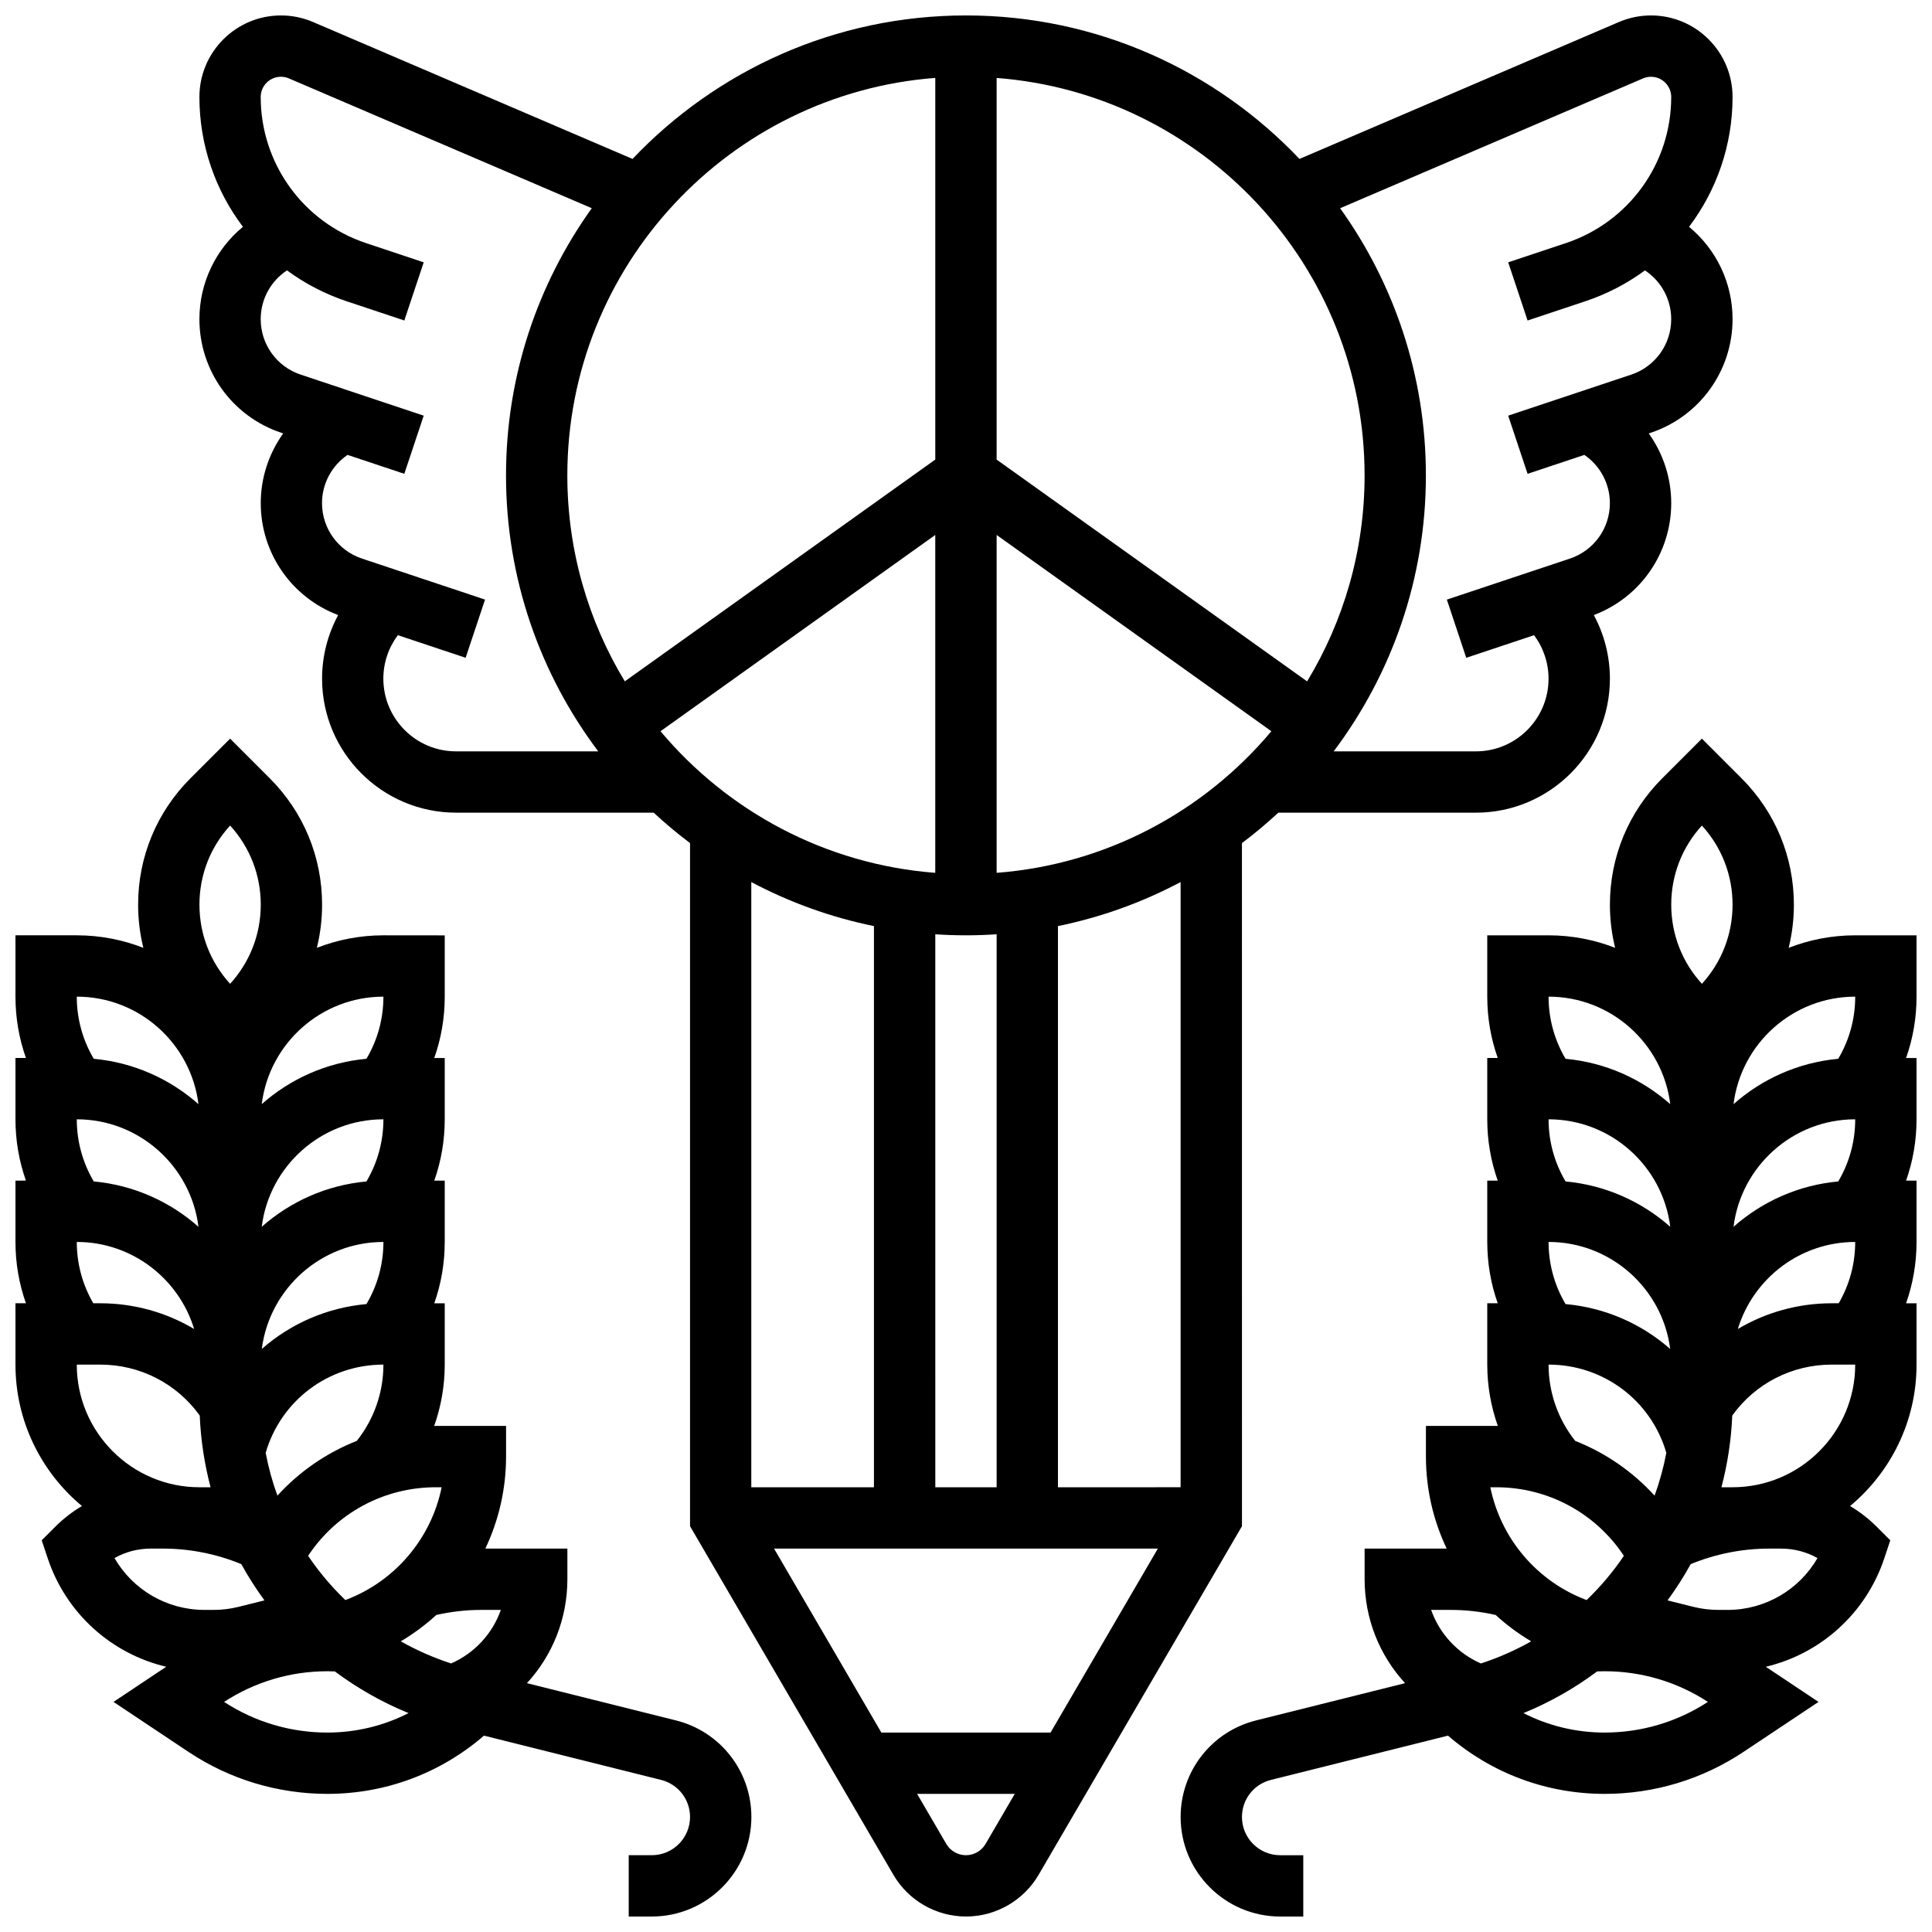
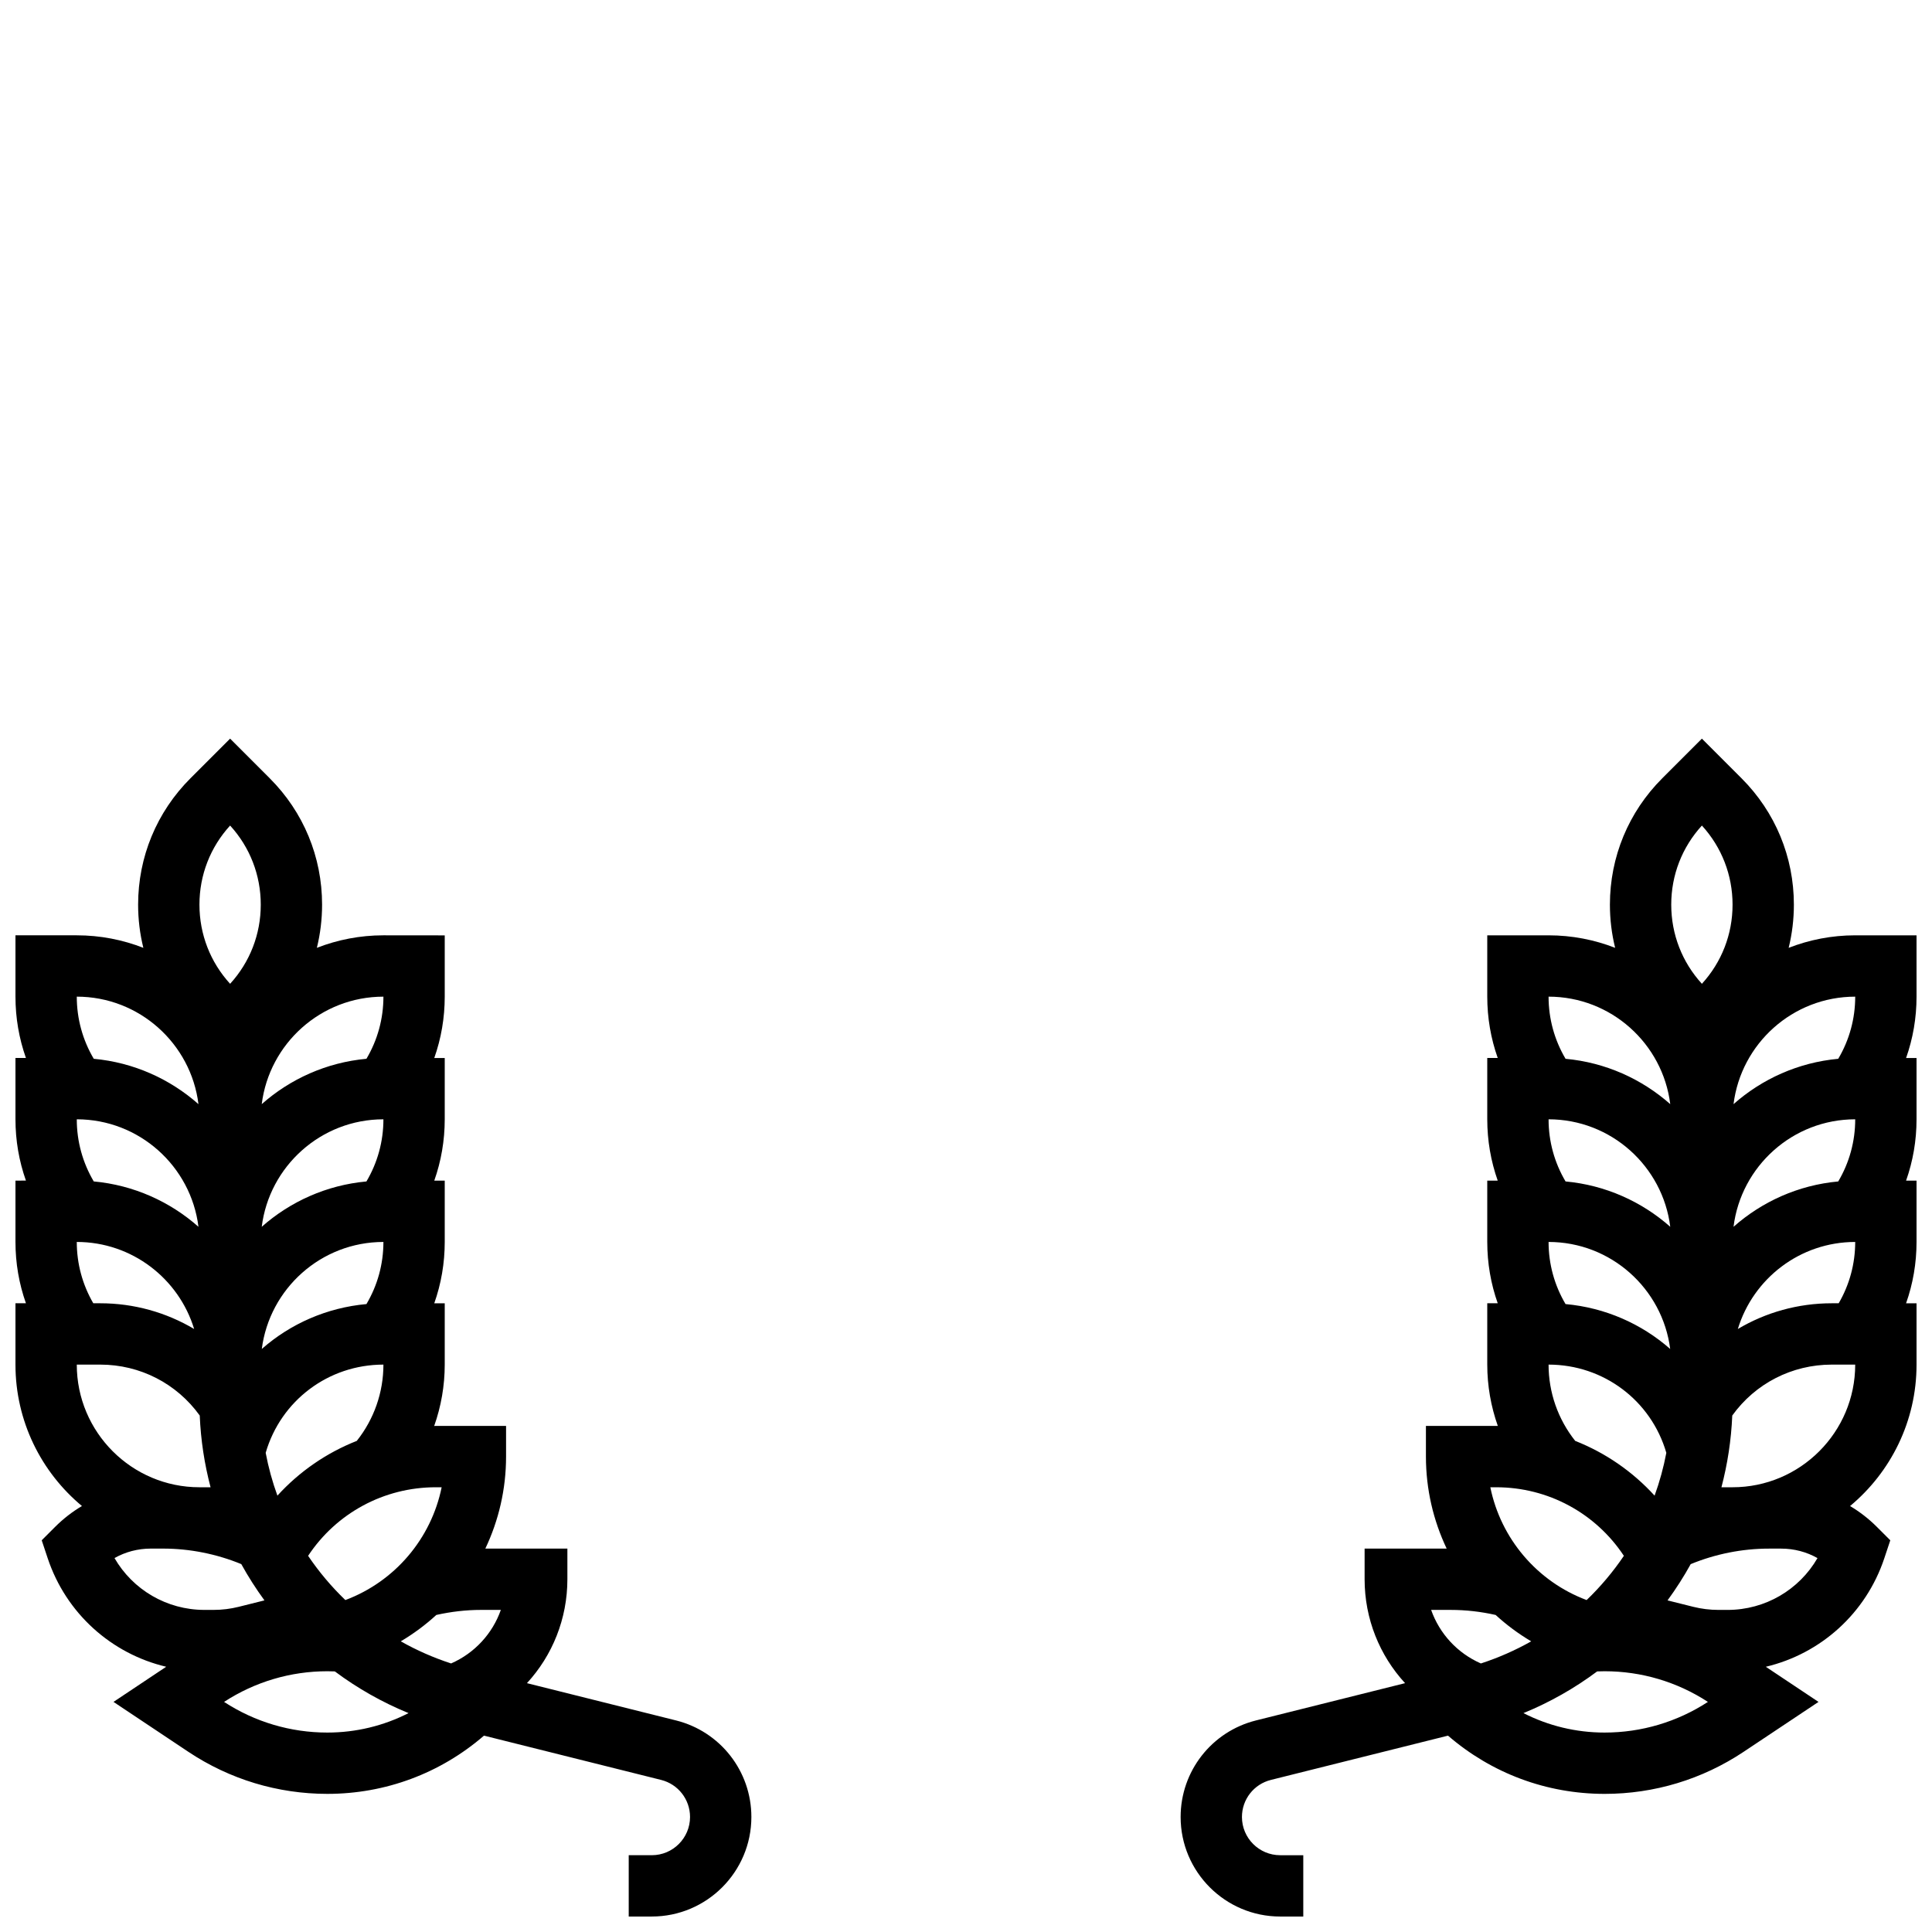
<svg xmlns="http://www.w3.org/2000/svg" width="800px" height="800px" version="1.1" viewBox="144 144 512 512">
  <defs>
    <clipPath id="c">
-       <path d="m196 148.09h408v503.81h-408z" />
-     </clipPath>
+       </clipPath>
    <clipPath id="b">
      <path d="m148.09 339h195.91v312.9h-195.91z" />
    </clipPath>
    <clipPath id="a">
      <path d="m456 339h195.9v312.9h-195.9z" />
    </clipPath>
  </defs>
  <g>
    <g clip-path="url(#c)">
-       <path d="m473.13 367.43c3.352-2.523 6.566-5.219 9.641-8.062h52.367c19.574-0.004 35.504-15.93 35.504-35.508 0-5.965-1.5-11.738-4.262-16.859 12.312-4.656 20.512-16.402 20.512-29.66 0-6.769-2.172-13.191-5.957-18.477l0.508-0.168c12.98-4.332 21.703-16.43 21.703-30.113 0-9.703-4.379-18.574-11.531-24.473 7.309-9.672 11.531-21.656 11.531-34.41 0-11.914-9.695-21.609-21.609-21.609-2.941 0-5.809 0.59-8.512 1.746l-84.652 36.281c-22.23-23.41-53.625-38.027-88.375-38.027s-66.148 14.617-88.371 38.027l-84.656-36.281c-2.707-1.156-5.57-1.746-8.512-1.746-11.918 0-21.613 9.695-21.613 21.609 0 12.754 4.223 24.738 11.531 34.41-7.152 5.898-11.531 14.773-11.531 24.473 0 13.684 8.723 25.781 21.699 30.109l0.508 0.168c-3.781 5.289-5.953 11.707-5.953 18.48 0 13.258 8.199 25.004 20.516 29.66-2.766 5.121-4.266 10.898-4.266 16.859 0 19.578 15.93 35.504 35.508 35.504h52.367c3.074 2.848 6.289 5.543 9.641 8.062v181.03l53.895 92.391c3.973 6.816 11.344 11.051 19.238 11.051 7.891 0 15.262-4.234 19.238-11.051l53.895-92.391zm-124 186.96h101.72l-28.441 48.754h-44.84zm50.863-162.52c2.731 0 5.438-0.098 8.125-0.277v146.55h-16.25l-0.004-146.55c2.688 0.18 5.394 0.277 8.129 0.277zm24.375 146.27v-148.72c11.504-2.344 22.418-6.32 32.504-11.664v160.38zm-16.25-162.83v-89.539l72.812 52.012c-17.758 21.168-43.645 35.297-72.812 37.527zm171.3-210.53c0.672-0.289 1.383-0.434 2.113-0.434 2.953 0 5.359 2.402 5.359 5.359 0 17.594-11.215 33.152-27.906 38.715l-15.297 5.098 5.137 15.418 15.297-5.098c5.777-1.926 11.082-4.711 15.801-8.18 4.277 2.812 6.965 7.617 6.965 12.93 0 6.676-4.254 12.578-10.59 14.691l-32.613 10.871 5.141 15.418 15.043-5.016c4.18 2.852 6.766 7.613 6.766 12.789 0 6.676-4.254 12.578-10.59 14.691l-32.613 10.871 5.141 15.418 17.969-5.988c2.469 3.301 3.84 7.332 3.84 11.531 0 10.617-8.637 19.254-19.254 19.254h-37.691c15.336-20.387 24.441-45.715 24.441-73.133 0-26.383-8.43-50.832-22.73-70.805zm-73.789 105.2c0 19.965-5.566 38.648-15.23 54.59l-82.281-58.773v-101.14c54.465 4.16 97.512 49.812 97.512 105.33zm-113.77-105.33v101.14l-82.281 58.773c-9.66-15.941-15.23-34.629-15.23-54.59 0-55.516 43.047-101.17 97.512-105.33zm-146.27 159.21c0-4.199 1.371-8.23 3.84-11.531l17.969 5.988 5.141-15.418-32.609-10.871c-6.336-2.109-10.594-8.012-10.594-14.688 0-5.176 2.59-9.938 6.766-12.789l15.043 5.016 5.141-15.418-32.609-10.875c-6.336-2.109-10.59-8.016-10.59-14.691 0-5.312 2.688-10.117 6.965-12.93 4.719 3.473 10.023 6.254 15.801 8.184l15.297 5.098 5.137-15.418-15.293-5.098c-16.691-5.566-27.906-21.125-27.906-38.719 0-2.953 2.402-5.359 5.359-5.359 0.73 0 1.441 0.145 2.109 0.434l80.27 34.402c-14.301 19.973-22.73 44.422-22.73 70.805 0 27.418 9.102 52.746 24.441 73.133h-37.691c-10.617 0-19.254-8.637-19.254-19.254zm73.453 13.922 72.812-52.012v89.539c-29.164-2.231-55.051-16.359-72.812-37.527zm56.562 51.637v148.72h-32.504v-160.38c10.082 5.344 21 9.32 32.504 11.664zm24.379 246.23c-2.133 0-4.129-1.145-5.203-2.988l-7.738-13.266h25.879l-7.738 13.266c-1.074 1.844-3.066 2.988-5.199 2.988z" />
-     </g>
+       </g>
    <g clip-path="url(#b)">
      <path d="m323.14 599.93-39.496-9.875c6.742-7.32 10.719-17.059 10.719-27.539v-8.125h-21.742c3.531-7.445 5.492-15.727 5.492-24.379v-8.125h-18.621c-0.145 0-0.285 0.008-0.426 0.008 1.828-5.18 2.793-10.668 2.793-16.262v-16.25h-2.773c1.824-5.164 2.773-10.633 2.773-16.25v-16.25h-2.773c1.824-5.164 2.773-10.633 2.773-16.25v-16.25h-2.773c1.824-5.164 2.773-10.633 2.773-16.25v-16.25l-16.25-0.016c-6.219 0-12.164 1.184-17.637 3.316 0.91-3.699 1.383-7.535 1.383-11.441 0-12.652-4.926-24.547-13.871-33.488l-10.504-10.508-10.504 10.504c-8.949 8.945-13.875 20.84-13.875 33.492 0 3.906 0.473 7.742 1.387 11.441-5.473-2.133-11.418-3.316-17.641-3.316h-16.25v16.25c0 5.621 0.949 11.09 2.773 16.25l-2.773 0.004v16.25c0 5.621 0.949 11.09 2.773 16.25l-2.773 0.004v16.25c0 5.617 0.949 11.09 2.773 16.25l-2.773 0.004v16.25c0 15.055 6.859 28.531 17.617 37.484-2.562 1.52-4.949 3.367-7.109 5.527l-3.551 3.551 1.586 4.766c4.871 14.613 16.887 25.312 31.402 28.75l-13.965 9.312 19.836 13.227c10.945 7.293 23.684 11.148 36.836 11.148 15.41 0 29.969-5.457 41.512-15.434l46.934 11.734c4.516 1.129 7.672 5.168 7.672 9.824 0 5.586-4.543 10.129-10.129 10.129h-6.121v16.25h6.125c14.543 0 26.379-11.832 26.379-26.379 0-12.125-8.215-22.648-19.98-25.59zm-59.594-15.098c-4.691-1.527-9.152-3.5-13.336-5.863 3.398-2.012 6.551-4.359 9.426-6.992 3.891-0.867 7.863-1.336 11.852-1.336h5.242c-2.207 6.277-6.93 11.449-13.184 14.191zm-94.699-127.74c-2.938-4.969-4.5-10.59-4.5-16.465 16.559 0 30.258 12.453 32.246 28.484-7.543-6.672-17.156-11.043-27.746-12.02zm76.762-16.465c0 5.875-1.559 11.496-4.5 16.469-10.59 0.973-20.203 5.348-27.746 12.016 1.988-16.031 15.688-28.484 32.246-28.484zm-32.23 60.863c2.043-15.973 15.711-28.359 32.23-28.359 0 5.871-1.559 11.488-4.496 16.461-10.516 0.953-20.152 5.231-27.734 11.898zm47.664 36.648c-2.769 13.602-12.375 24.969-25.52 29.895-3.695-3.555-7.004-7.484-9.871-11.723 7.477-11.301 20.062-18.172 33.84-18.172zm-43.527 2.219c-1.332-3.664-2.375-7.453-3.109-11.344 4.016-13.844 16.621-23.379 31.203-23.379 0 7.375-2.496 14.48-7.059 20.215-8.004 3.156-15.199 8.105-21.035 14.508zm23.594-115.77c-10.59 0.973-20.203 5.348-27.746 12.016 1.988-16.027 15.688-28.48 32.246-28.48 0 5.875-1.559 11.496-4.5 16.465zm-36.129-61.809c5.25 5.742 8.125 13.133 8.125 20.969 0 7.832-2.875 15.223-8.125 20.969-5.25-5.742-8.125-13.133-8.125-20.969-0.004-7.836 2.871-15.227 8.125-20.969zm-8.387 73.828c-7.547-6.668-17.16-11.043-27.746-12.016-2.938-4.973-4.5-10.594-4.5-16.469 16.562 0 30.262 12.453 32.246 28.484zm-32.246 36.523c14.641 0 27.047 9.734 31.102 23.066-7.394-4.391-15.934-6.816-24.891-6.816h-1.836c-2.856-4.918-4.375-10.461-4.375-16.25zm6.215 32.504c10.555 0 20.266 5.008 26.371 13.496 0.273 6.519 1.254 12.883 2.867 19.008h-2.949c-17.922 0-32.504-14.582-32.504-32.504zm3.781 51.27c2.902-1.641 6.195-2.512 9.625-2.512h3.258c7.066 0 14.172 1.422 20.719 4.113 1.84 3.336 3.894 6.543 6.137 9.613l-6.816 1.703c-2.184 0.547-4.43 0.82-6.676 0.82h-2.418c-9.977 0-18.984-5.348-23.828-13.738zm29.039 38.117c8.164-5.316 17.617-8.125 27.371-8.125 0.656 0 1.32 0.016 1.98 0.043 5.945 4.438 12.492 8.168 19.531 11.051-6.586 3.363-13.91 5.156-21.516 5.156-9.75 0-19.203-2.809-27.367-8.125z" />
    </g>
    <g clip-path="url(#a)">
      <path d="m651.9 391.87h-16.25c-6.219 0-12.164 1.184-17.637 3.316 0.91-3.699 1.383-7.535 1.383-11.441 0-12.652-4.926-24.547-13.871-33.488l-10.504-10.508-10.504 10.504c-8.949 8.945-13.875 20.84-13.875 33.492 0 3.906 0.473 7.742 1.387 11.441-5.477-2.133-11.422-3.316-17.641-3.316h-16.25v16.25c0 5.621 0.949 11.09 2.773 16.25l-2.773 0.004v16.25c0 5.621 0.949 11.09 2.773 16.25l-2.773 0.004v16.25c0 5.621 0.949 11.09 2.773 16.25l-2.773 0.004v16.25c0 5.598 0.969 11.082 2.797 16.258-0.141 0-0.285-0.008-0.426-0.008l-18.625 0.004v8.125c0 8.652 1.961 16.934 5.492 24.379h-21.742v8.125c0 10.484 3.977 20.219 10.723 27.543l-39.496 9.875c-11.766 2.941-19.984 13.465-19.984 25.59 0 14.547 11.832 26.379 26.379 26.379h6.125v-16.25h-6.125c-5.582 0-10.129-4.543-10.129-10.129 0-4.656 3.152-8.695 7.672-9.824l46.934-11.734c11.543 9.977 26.105 15.434 41.512 15.434 13.152 0 25.891-3.856 36.836-11.152l19.84-13.223-13.965-9.309c14.516-3.438 26.531-14.137 31.402-28.75l1.586-4.766-3.551-3.551c-2.16-2.16-4.551-4.008-7.109-5.527 10.758-8.953 17.617-22.434 17.617-37.484v-16.25h-2.773c1.824-5.164 2.773-10.633 2.773-16.25v-16.25h-2.773c1.824-5.164 2.773-10.633 2.773-16.25v-16.25h-2.773c1.824-5.164 2.773-10.633 2.773-16.25zm-48.496 77.242c1.988-16.031 15.684-28.484 32.246-28.484 0 5.875-1.559 11.496-4.5 16.469-10.586 0.973-20.203 5.344-27.746 12.016zm-44.52 20.48c-2.938-4.973-4.496-10.59-4.496-16.461 16.52 0 30.188 12.387 32.23 28.359-7.582-6.668-17.219-10.945-27.734-11.898zm-4.496-48.965c16.559 0 30.258 12.453 32.246 28.484-7.547-6.668-17.16-11.043-27.746-12.016-2.938-4.973-4.5-10.594-4.5-16.469zm49.016-4.019c1.988-16.031 15.684-28.484 32.246-28.484 0 5.875-1.559 11.496-4.5 16.469-10.586 0.973-20.203 5.344-27.746 12.016zm-8.383-73.828c5.25 5.742 8.125 13.133 8.125 20.969 0 7.832-2.875 15.223-8.125 20.969-5.25-5.742-8.125-13.133-8.125-20.969-0.004-7.836 2.871-15.227 8.125-20.969zm-8.387 73.828c-7.547-6.668-17.16-11.043-27.746-12.016-2.938-4.973-4.5-10.594-4.5-16.469 16.562 0 30.258 12.453 32.246 28.484zm-32.246 69.027c14.582 0 27.188 9.535 31.207 23.383-0.738 3.891-1.781 7.68-3.109 11.344-5.84-6.402-13.031-11.355-21.039-14.512-4.562-5.734-7.059-12.84-7.059-20.215zm-13.879 32.504c13.777 0 26.363 6.871 33.836 18.172-2.867 4.238-6.176 8.168-9.871 11.723-13.145-4.93-22.75-16.293-25.52-29.895zm-12 32.504c3.988 0 7.965 0.465 11.852 1.336 2.875 2.637 6.031 4.981 9.426 6.992-4.188 2.363-8.645 4.336-13.336 5.863-6.254-2.742-10.977-7.914-13.184-14.191zm40.738 32.504c-7.606 0-14.93-1.793-21.512-5.156 7.039-2.883 13.586-6.613 19.531-11.051 0.66-0.027 1.32-0.043 1.98-0.043 9.754 0 19.207 2.809 27.371 8.125-8.168 5.316-17.617 8.125-27.371 8.125zm32.578-32.504h-2.418c-2.25 0-4.496-0.277-6.676-0.82l-6.816-1.703c2.242-3.066 4.297-6.273 6.137-9.609 6.547-2.691 13.652-4.113 20.719-4.113h3.258c3.426 0 6.719 0.871 9.625 2.512-4.844 8.387-13.852 13.734-23.828 13.734zm1.32-32.504h-2.945c1.609-6.125 2.594-12.488 2.867-19.008 6.102-8.488 15.812-13.496 26.371-13.496h6.211c0 17.922-14.582 32.504-32.504 32.504zm26.293-48.758c-8.957 0-17.496 2.422-24.891 6.816 4.051-13.336 16.457-23.066 31.102-23.066 0 5.789-1.516 11.332-4.375 16.25z" />
    </g>
  </g>
</svg>